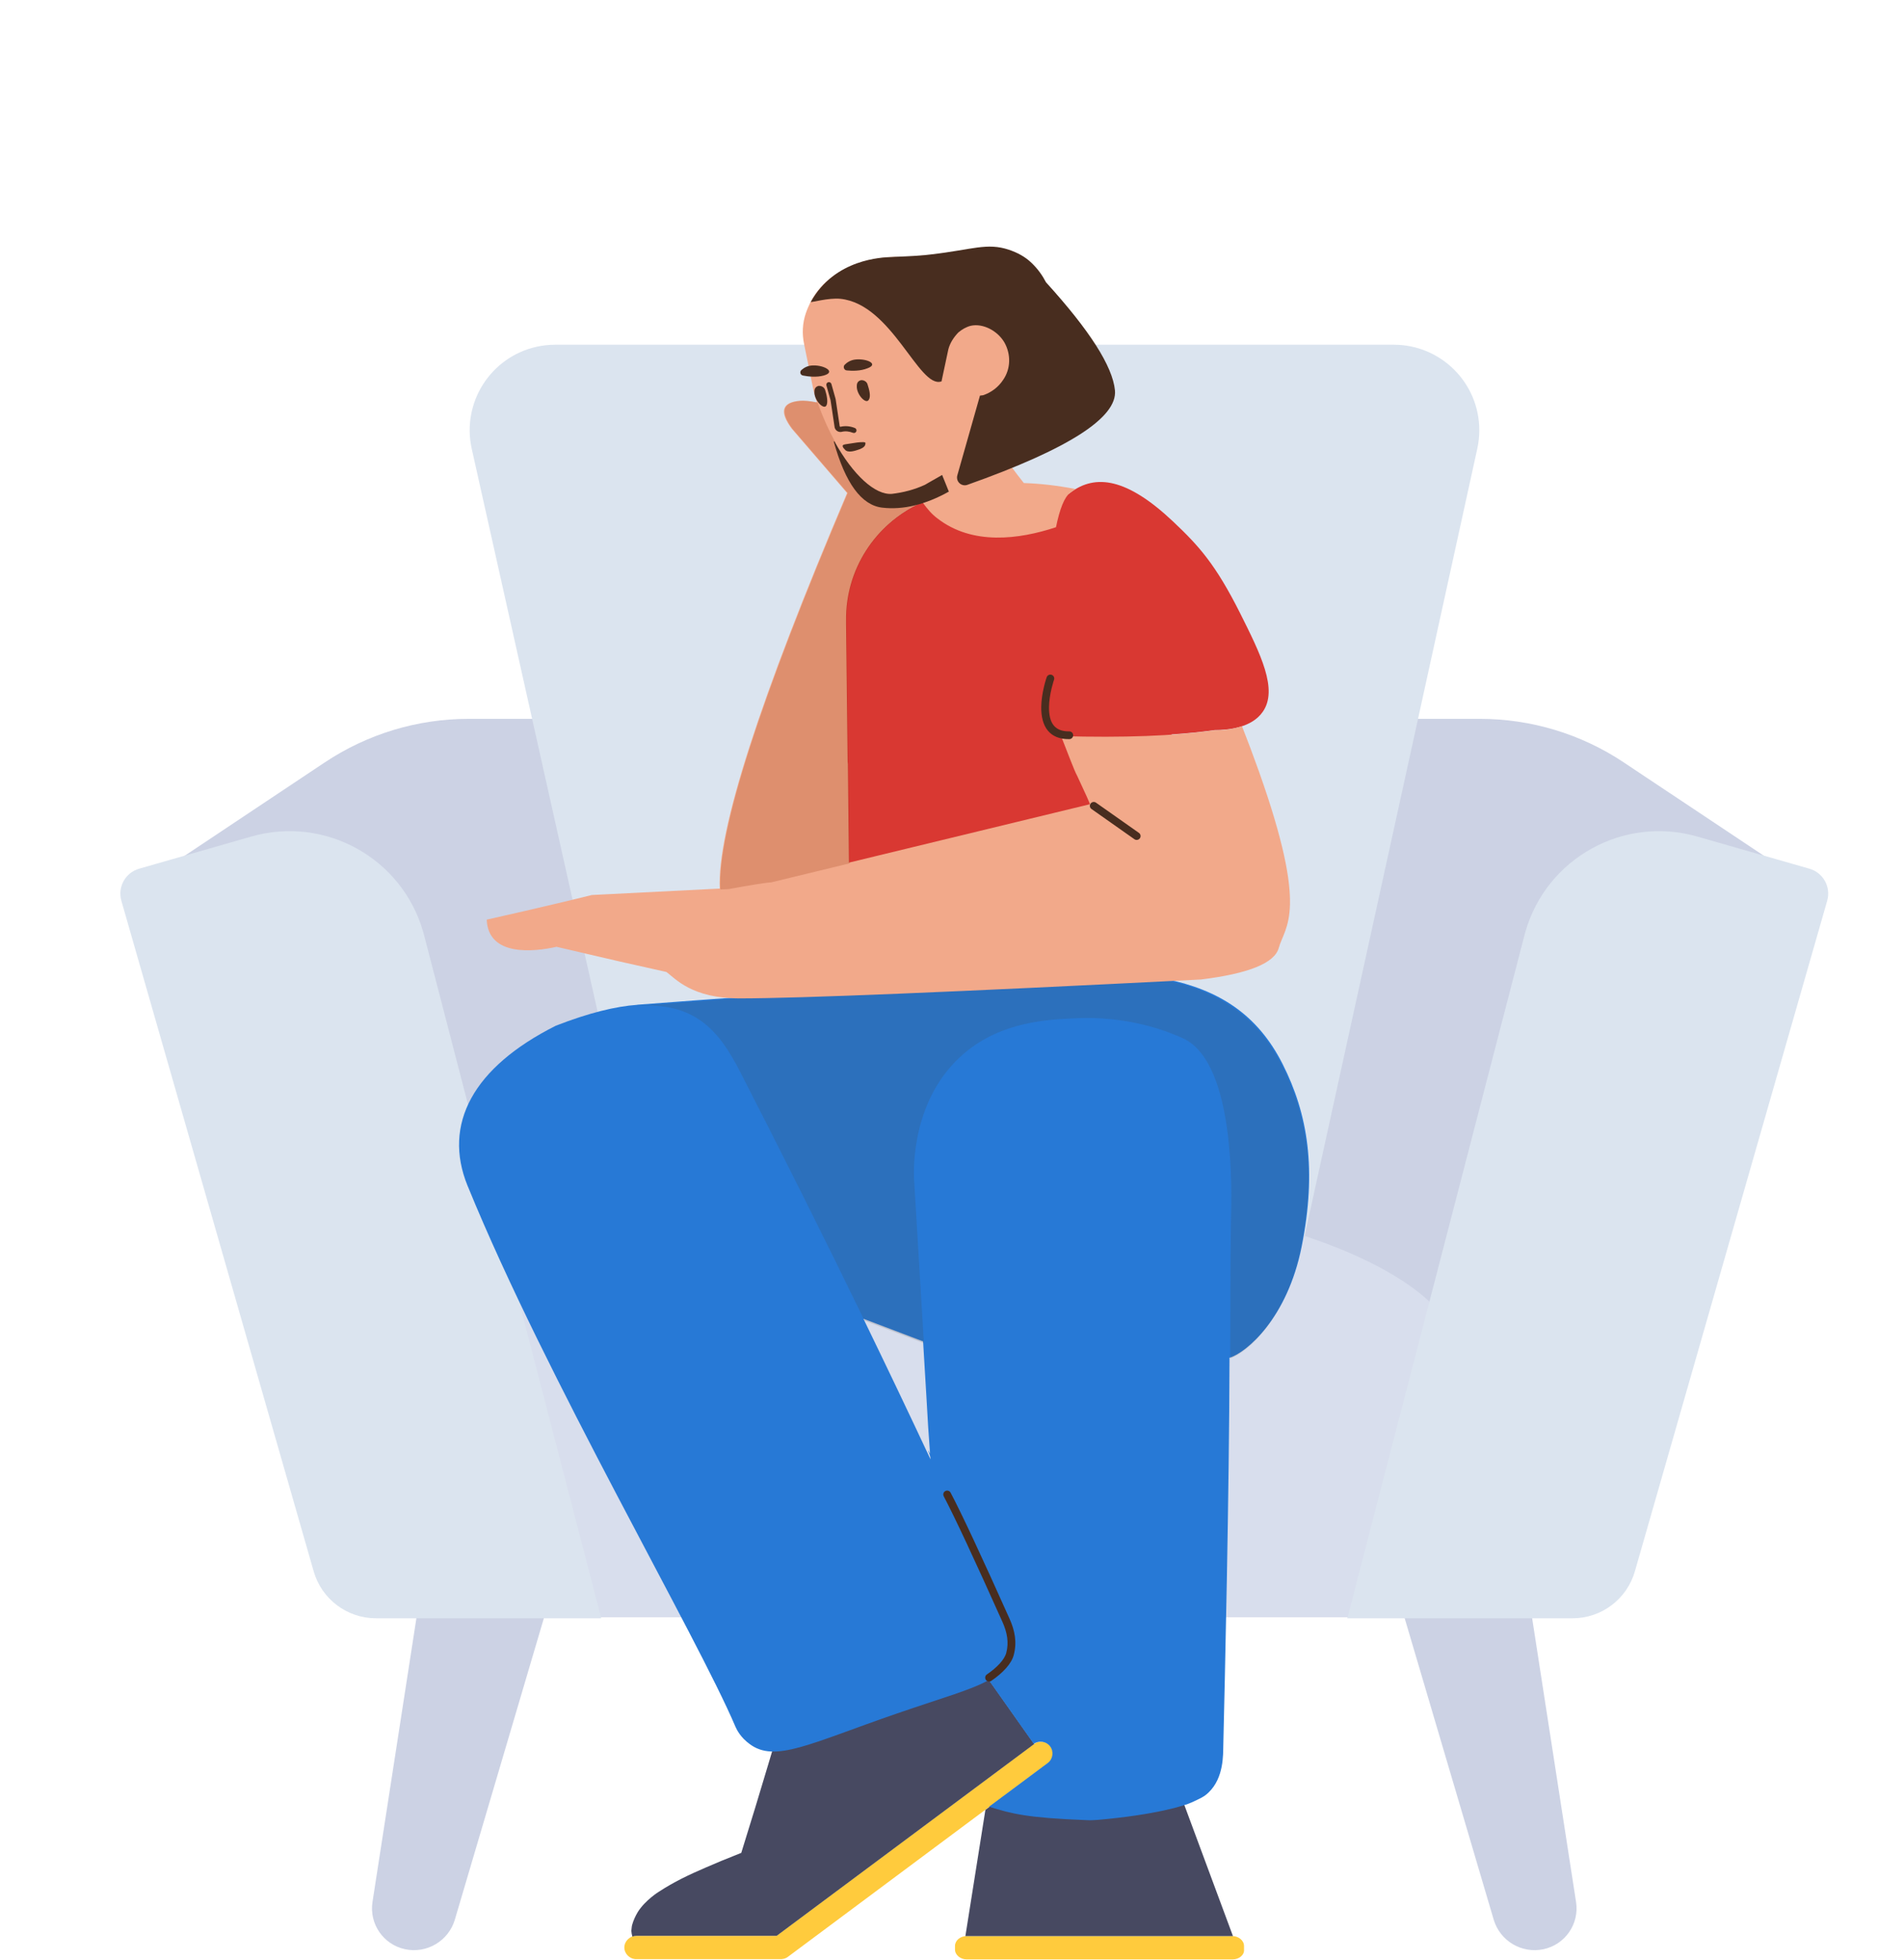
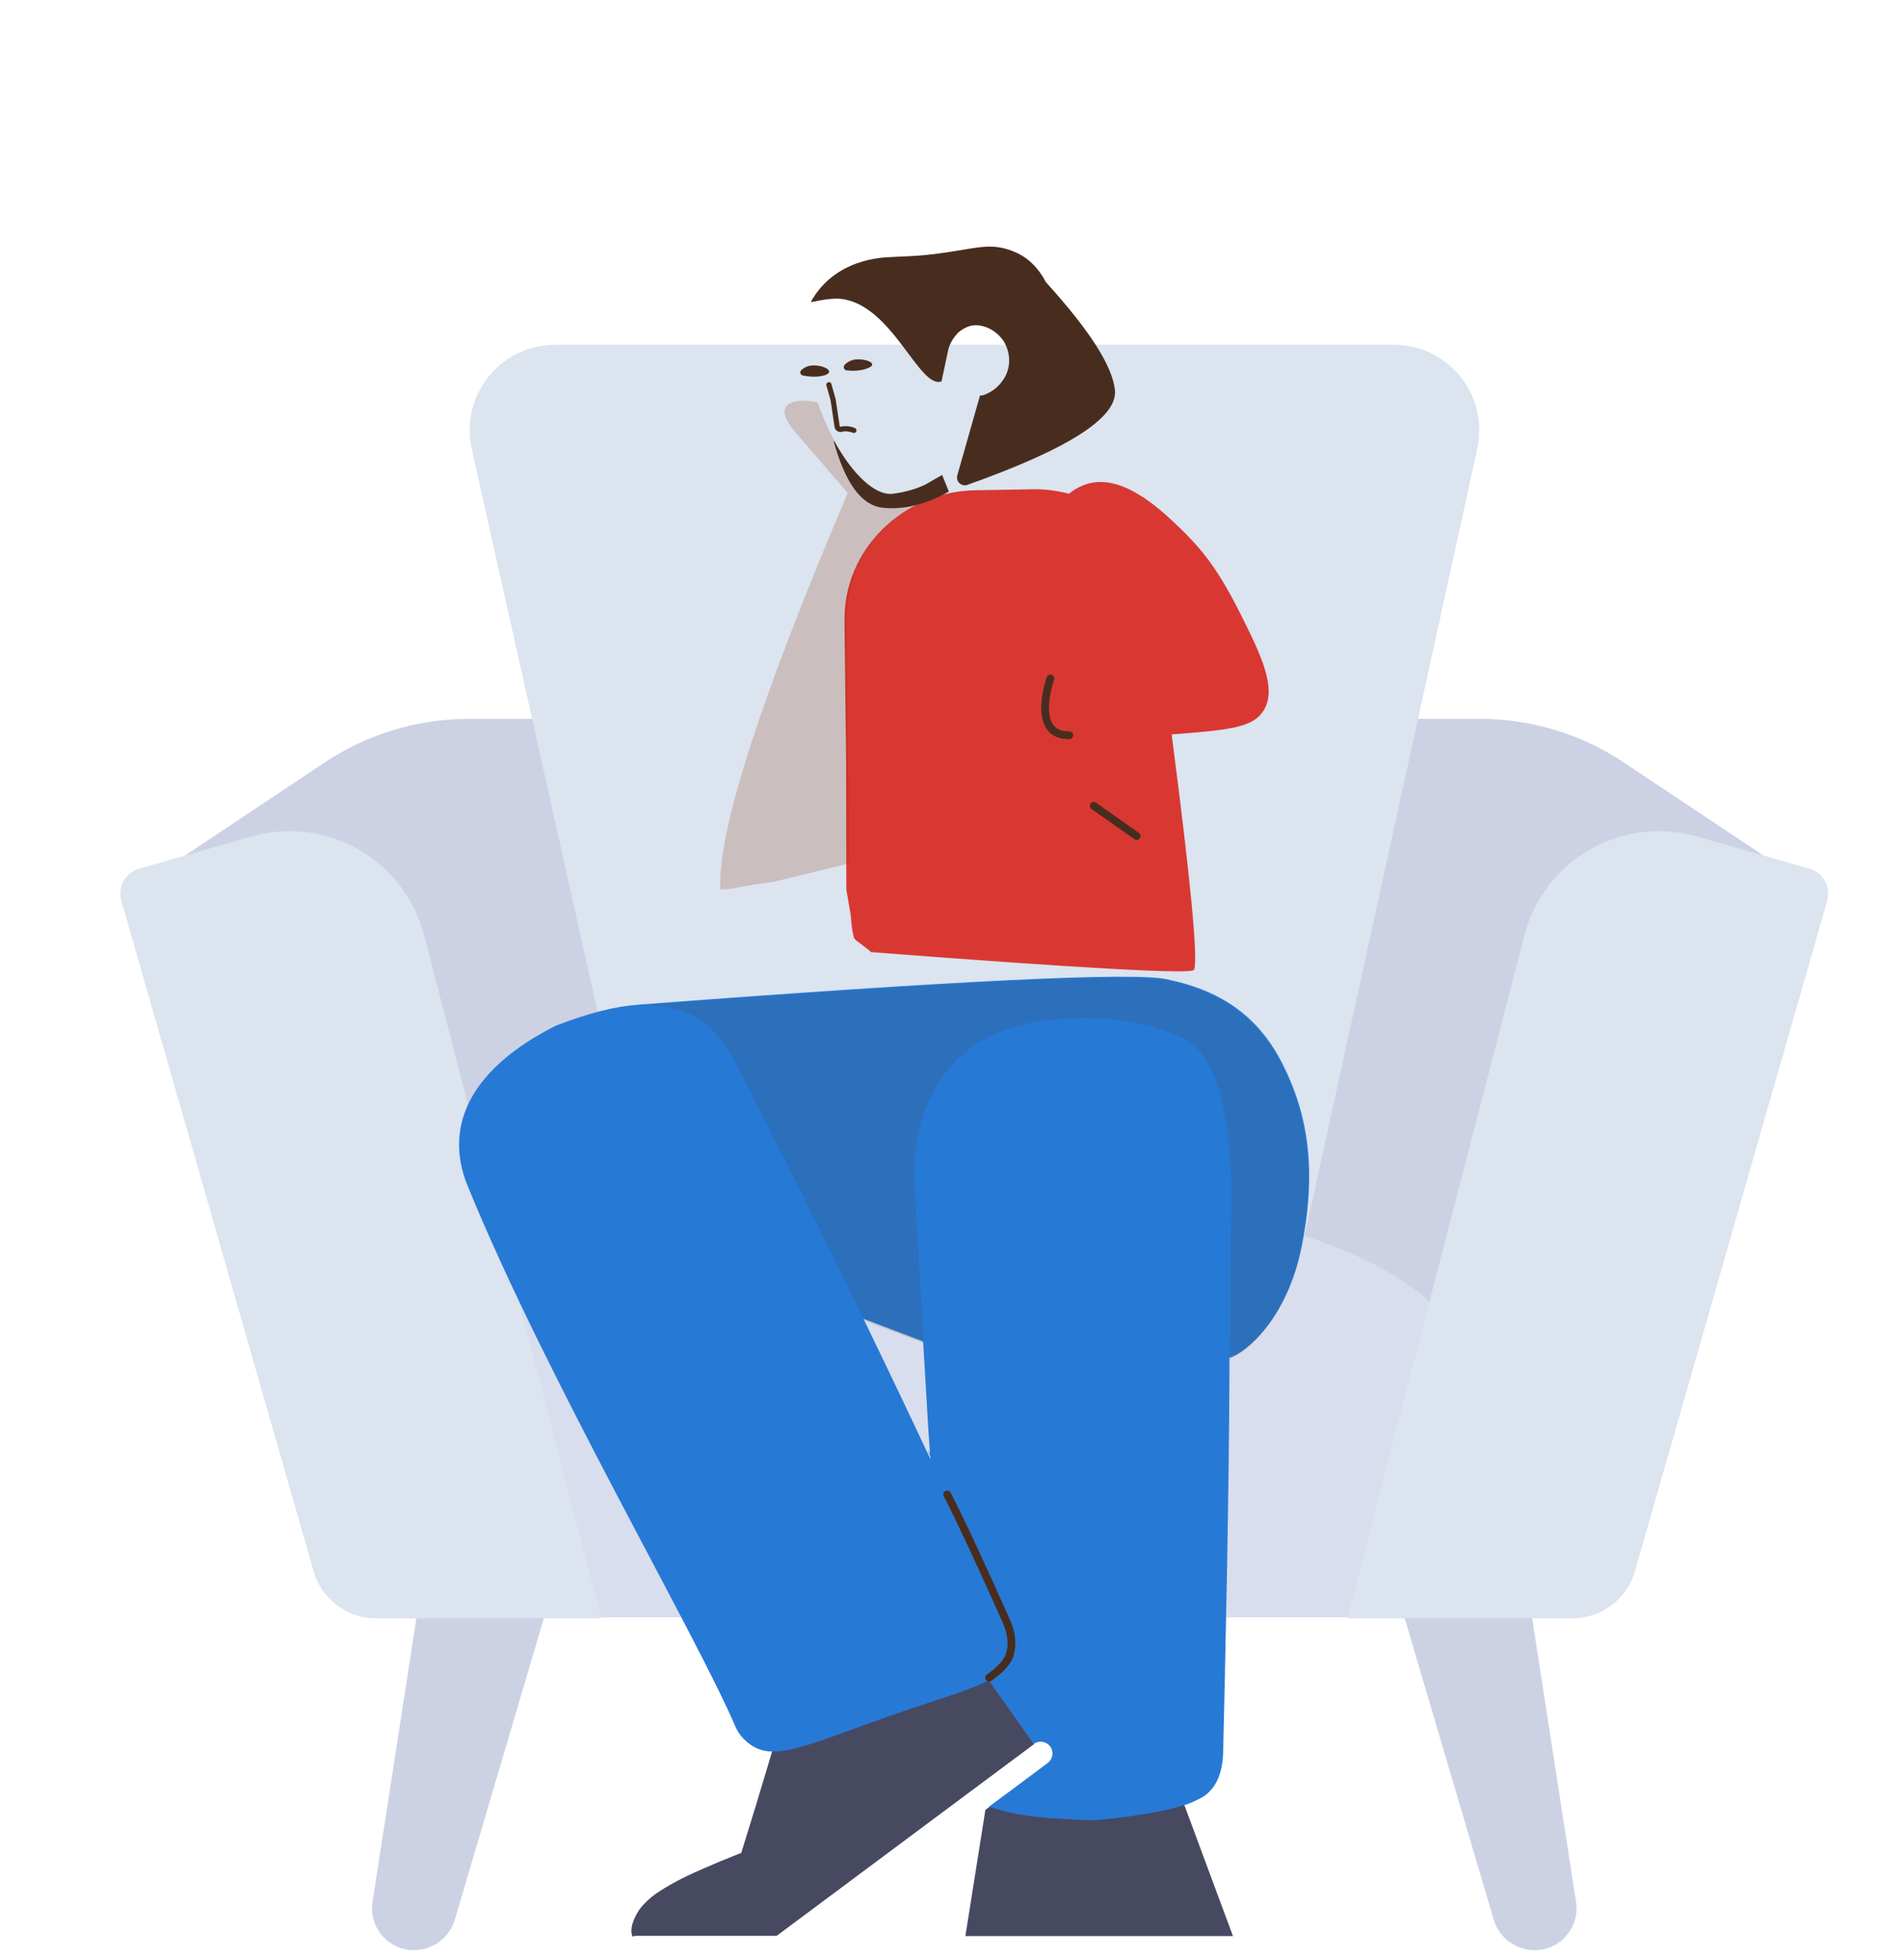
<svg xmlns="http://www.w3.org/2000/svg" width="270" height="278" viewBox="0 0 270 278" fill="none">
  <path d="M79.295 101.957C80.176 101.87 81.07 101.825 81.974 101.825L99.114 186.006H55.139V129.021L20.1 125.435L46.063 108.129C52.101 104.105 59.195 101.957 66.451 101.957H79.295ZM221.178 129.021V186.006H175.035L194.343 101.825C195.247 101.825 196.141 101.87 197.022 101.957H209.866C217.122 101.957 224.216 104.105 230.254 108.129L256.217 125.435L221.178 129.021ZM60.184 222.177L78.163 225.998L64.504 272.257C63.609 275.288 60.533 277.12 57.442 276.463C54.369 275.81 52.341 272.87 52.822 269.766L60.184 222.177ZM216.133 222.177L223.495 269.766C223.976 272.87 221.948 275.81 218.875 276.463C215.784 277.12 212.708 275.288 211.813 272.257L198.154 225.998L216.133 222.177Z" fill="#CCD2E4" />
  <path d="M71.994 186.006C80.902 175.986 107.101 168.729 138.033 168.729C168.965 168.729 195.164 175.986 204.073 186.006H207.694V229.383H69.108V196.113C68.865 195.268 68.74 194.41 68.74 193.542C68.74 192.673 68.865 191.815 69.108 190.97V186.006H71.994H71.994Z" fill="#D8DEED" />
  <path d="M185.003 175.298C172.655 171.22 156.157 168.729 138.034 168.729C120.268 168.729 104.064 171.123 91.801 175.059L66.898 63.668C65.437 57.13 69.552 50.645 76.09 49.183C76.959 48.989 77.847 48.891 78.737 48.891H197.644C204.344 48.891 209.775 54.322 209.775 61.022C209.775 61.895 209.68 62.767 209.493 63.62L185.003 175.298ZM19.73 123.211L35.631 118.651C46.094 115.651 57.008 121.701 60.008 132.163C60.055 132.325 60.099 132.487 60.141 132.649L85.261 229.526H53.316C49.217 229.526 45.612 226.81 44.482 222.869L17.21 127.758C16.65 125.806 17.779 123.77 19.73 123.211ZM256.588 123.211C258.539 123.77 259.668 125.806 259.108 127.758L231.836 222.869C230.705 226.81 227.101 229.526 223.002 229.526H191.057L216.177 132.649C216.219 132.487 216.263 132.325 216.31 132.163C219.31 121.701 230.224 115.651 240.687 118.651L256.588 123.211Z" fill="#DBE4EF" />
  <g clip-path="url(#clip0)">
-     <path d="M174.794 277.907H137.078C136.196 277.907 135.424 277.271 135.424 276.507V275.998C135.424 275.235 136.159 274.598 137.078 274.598H174.758C175.64 274.598 176.412 275.235 176.412 275.998V276.507C176.485 277.271 175.713 277.907 174.794 277.907ZM110.106 274.564L146.618 247.362C147.353 246.811 148.419 246.958 148.971 247.693C149.522 248.428 149.375 249.494 148.64 250.045L111.733 277.542C110.998 278.093 109.932 277.946 109.38 277.211C108.829 276.476 108.976 275.41 109.711 274.858L110.106 274.564H110.63C111.549 274.564 112.321 275.32 112.321 276.219C112.284 277.154 111.549 277.873 110.63 277.873H90.228C89.309 277.873 88.537 277.118 88.537 276.219C88.537 275.32 89.309 274.564 90.228 274.564H110.106Z" fill="#FFCB3D" />
    <path d="M142.243 254.834L166.302 251.575L174.841 274.599C174.824 274.598 174.806 274.598 174.789 274.598H137.11C137.038 274.598 136.967 274.602 136.897 274.609L139.735 256.703L142.243 254.834ZM146.66 247.354C146.656 247.356 146.653 247.359 146.65 247.361L110.137 274.564H90.26C90.055 274.564 89.858 274.601 89.675 274.669C89.601 274.401 89.541 274.116 89.529 273.863C89.566 273.605 89.566 273.311 89.64 273.017C89.823 272.356 90.118 271.731 90.448 271.179C91.514 269.488 93.426 268.312 93.426 268.312C95.632 266.878 97.653 265.923 100.043 264.893C101.293 264.342 103.057 263.607 105.116 262.798C105.777 260.666 106.439 258.534 107.101 256.365C108.35 252.211 109.6 248.094 110.813 243.977L132.943 227.913L146.66 247.354Z" fill="#474961" />
    <path d="M131.927 206.673L131.812 206.269C131.549 205.569 131.575 205.544 131.889 206.192C131.702 203.78 131.533 201.152 131.381 198.282L130.9 190.252L122.439 187.043C125.628 193.608 128.81 200.27 131.951 206.981C131.943 206.879 131.935 206.776 131.927 206.673V206.673ZM174.352 192.569C174.311 212.041 173.685 238.56 173.472 247.573C173.435 248.805 173.582 252.139 171.376 254.241C170.751 254.857 170.127 255.111 168.95 255.655C168.031 256.09 163.914 257.394 155.68 258.119C155.165 258.155 154.614 258.192 154.062 258.155C145.614 257.831 143.497 257.255 140.254 256.25L148.582 250.045C149.317 249.494 149.465 248.428 148.913 247.693C148.37 246.968 147.326 246.815 146.592 247.339L140.208 238.291C137.693 239.702 133.515 240.851 127.126 243.052C114.802 247.307 109.864 250.066 106.278 247.338C105.078 246.466 104.517 245.422 104.299 244.923C98.797 231.949 77.434 195.444 66.375 168.346C66.36 168.276 66.317 168.249 66.302 168.179C62.754 159.444 67.081 151.378 78.818 145.48C83.513 143.654 87.291 142.735 90.381 142.514L90.375 142.504C135.478 139.075 160.491 137.867 165.413 138.879C172.797 140.398 178.307 143.831 181.886 150.918C185.464 158.005 186.769 165.88 184.579 176.836C182.556 186.955 176.76 191.853 174.352 192.569Z" fill="#2779D6" />
    <path d="M140.57 238.4C142.209 237.277 143.434 235.991 143.76 234.715C144.237 232.938 143.911 231.269 143.175 229.623C139.148 220.624 136.359 214.655 134.802 211.707C134.66 211.438 134.326 211.335 134.057 211.477C133.788 211.619 133.685 211.953 133.827 212.222C135.369 215.142 138.151 221.096 142.168 230.074C142.81 231.509 143.092 232.95 142.693 234.436C142.451 235.384 141.382 236.507 139.947 237.49C139.696 237.662 139.632 238.005 139.804 238.256C139.976 238.508 140.319 238.572 140.57 238.4Z" fill="#482D1F" />
    <path opacity="0.177" d="M174.46 192.669C174.461 192.039 174.462 191.417 174.462 190.804C174.462 183.265 174.499 176.778 174.572 172.61C174.646 169.312 175.197 151.19 168.066 147.421C167.441 147.095 166.816 146.841 165.566 146.37C164.573 146.007 159.427 144.123 152.81 144.413C148.509 144.594 142.039 144.884 136.709 149.414C129.357 155.684 129.541 165.579 129.615 167.173L131.013 190.498L122.592 187.304C116.671 175.115 110.722 163.254 104.953 152.011C102.128 146.519 98.768 142.017 90.296 142.697L90.279 142.671C135.383 139.242 160.396 138.034 165.318 139.046C172.701 140.565 178.212 143.998 181.79 151.085C185.369 158.172 186.673 166.047 184.483 177.003C182.515 186.847 176.977 191.751 174.46 192.669Z" fill="#444444" />
-     <path d="M166.147 104.165C168.369 104.017 170.404 103.812 172.253 103.549C174.312 103.549 177.51 103.181 179.054 100.976C181.296 97.814 178.723 92.705 175.856 86.97C172.4 80.096 170.062 77.463 166.298 73.92C159.891 67.889 155.377 67.121 151.735 69.911C151.686 69.948 151.639 69.988 151.591 70.033C149.966 69.594 148.252 69.37 146.484 69.395L138.397 69.534C128.141 69.638 119.613 77.943 119.76 87.986V88.612L119.98 107.968L120.017 126.159C120.409 128.395 120.618 129.606 120.642 129.791C120.679 130.104 120.679 130.382 120.716 130.695C120.789 131.529 120.899 132.293 121.12 133.058C121.193 133.371 123.368 134.726 123.479 135.039C153.749 137.365 169.032 138.203 169.326 137.554C169.922 136.176 168.863 125.047 166.147 104.165Z" fill="#D93832" />
-     <path d="M145.186 68.51C144.565 67.725 144.001 66.989 143.494 66.303C141.626 67.073 139.58 67.862 137.358 68.67C137.14 68.75 136.902 68.758 136.679 68.695C136.093 68.528 135.754 67.918 135.92 67.332L136.35 65.822C137.91 64.821 138.698 64.198 139.086 63.903C139.185 63.815 141.036 62.703 141.136 62.615L141.139 56.779C141.155 56.37 144.601 51.37 143.757 49.599C142.778 47.923 139.857 45.119 138.128 45.51C137.482 45.675 134.021 47.173 133.898 46.56L132.238 37.128C132.151 36.511 131.616 36.142 130.997 36.229C129.648 36.419 128.325 36.53 126.936 36.429C126.754 36.455 126.603 36.439 126.457 36.46C125.124 36.499 118.028 37.052 114.967 42.778C114.71 43.332 114.454 43.886 114.27 44.431C113.798 45.83 113.71 47.324 114.034 48.834L115.364 55.387C115.507 55.946 115.65 56.505 115.845 57.081C114.794 56.877 113.989 56.798 113.431 56.846C110.86 57.063 110.476 58.383 112.279 60.807L120.126 69.925C107.708 99.15 101.687 117.851 102.063 126.03L83.917 126.943C77.758 128.484 69.019 130.437 69.019 130.437C69.242 135.729 75.745 134.998 78.923 134.288L87.827 136.362L94.505 137.858C95.8 138.823 98.108 141.604 104.907 141.604C113.304 141.604 135.096 140.712 170.283 138.928C177.048 138.096 180.731 136.608 181.331 134.465C182.232 131.25 185.618 129.399 178.539 109.454C177.724 107.16 176.912 105.004 176.122 102.998C174.751 103.48 173.251 103.594 172.104 103.594C166.564 104.381 159.352 104.653 150.468 104.407C151.519 107.042 152.291 109.206 152.763 110.064C153.967 112.632 154.563 113.966 154.551 114.066L120.384 122.35L120.236 108.36L120.199 108.013L119.978 88.657V88.031C119.872 80.755 124.126 74.391 130.378 71.397C128.548 71.817 126.777 71.928 125.064 71.73C122.109 71.39 119.875 68.405 118.363 62.776L118.395 62.782C117.939 61.959 117.498 61.078 117.077 60.144C119.927 66.455 123.738 70.379 126.509 70.152C128.117 69.963 129.696 69.555 131.197 68.863C131.387 68.733 131.253 68.842 133.652 67.457L134.45 69.789C131.916 70.57 130.709 71.397 130.856 71.306C131.616 72.299 132.089 72.889 132.929 73.525C137.893 77.377 144.488 76.514 149.747 74.776C150.283 72.137 150.945 70.515 151.735 69.911C151.998 69.709 152.265 69.526 152.537 69.363C149.838 68.841 147.387 68.583 145.186 68.51Z" fill="#F2A98A" />
+     <path d="M166.147 104.165C174.312 103.549 177.51 103.181 179.054 100.976C181.296 97.814 178.723 92.705 175.856 86.97C172.4 80.096 170.062 77.463 166.298 73.92C159.891 67.889 155.377 67.121 151.735 69.911C151.686 69.948 151.639 69.988 151.591 70.033C149.966 69.594 148.252 69.37 146.484 69.395L138.397 69.534C128.141 69.638 119.613 77.943 119.76 87.986V88.612L119.98 107.968L120.017 126.159C120.409 128.395 120.618 129.606 120.642 129.791C120.679 130.104 120.679 130.382 120.716 130.695C120.789 131.529 120.899 132.293 121.12 133.058C121.193 133.371 123.368 134.726 123.479 135.039C153.749 137.365 169.032 138.203 169.326 137.554C169.922 136.176 168.863 125.047 166.147 104.165Z" fill="#D93832" />
    <path opacity="0.2" d="M130.467 71.397C128.637 71.817 126.866 71.928 125.153 71.73C122.197 71.39 119.964 68.405 118.451 62.776L118.484 62.782C117.591 61.17 116.753 59.337 116.019 57.324C115.99 57.243 115.962 57.162 115.934 57.082C114.883 56.877 114.078 56.799 113.519 56.846C110.949 57.063 110.565 58.384 112.367 60.807L120.214 69.925C107.731 99.304 101.712 118.049 102.158 126.159L103.345 126.1C106.319 125.543 109.15 125.108 109.316 125.158L120.474 122.453L120.324 108.36L120.287 108.013L120.067 88.657V88.031C119.96 80.755 124.214 74.391 130.467 71.397Z" fill="#8C2A00" />
    <path d="M133.604 67.363C131.226 68.736 131.359 68.628 131.169 68.758C129.668 69.45 128.09 69.857 126.481 70.046C124.111 70.24 120.98 67.398 118.34 62.622L118.224 62.601C119.862 68.528 122.159 71.662 125.114 72.002C128.07 72.343 131.216 71.585 134.553 69.729L133.604 67.363ZM133.547 54.081L133.519 54.065L134.481 49.55C134.722 48.625 135.243 47.846 135.89 47.161C136.421 46.716 137.004 46.374 137.649 46.209C139.376 45.818 141.458 46.899 142.437 48.58C143.379 50.267 143.333 52.315 142.253 53.877C141.58 54.9 140.575 55.672 139.404 56.059L138.967 56.112L135.752 67.426C135.585 68.012 135.925 68.622 136.511 68.788C136.731 68.851 136.965 68.844 137.181 68.767C151.508 63.685 158.484 59.216 158.107 55.359C157.774 51.95 154.515 46.844 148.331 40.04C147.824 39.065 147.154 38.115 146.268 37.276C145.365 36.401 144.244 35.816 143.075 35.424C139.958 34.377 137.84 35.417 132.068 36.08C130.903 36.243 129.171 36.338 126.957 36.427C126.775 36.452 126.624 36.436 126.478 36.457C125.147 36.495 118.387 36.679 114.975 42.825C115.026 42.929 117.487 42.212 119.181 42.382C126.489 43.137 130.283 55.077 133.451 54.112C133.481 54.104 133.514 54.094 133.547 54.081ZM120.081 52.538C120.835 52.617 122.025 52.636 123.009 52.237C124.669 51.633 122.924 50.839 121.348 50.986C120.615 51.052 120.074 51.425 119.75 51.767C119.531 52.058 119.707 52.516 120.081 52.538ZM113.873 53.262C114.636 53.414 115.806 53.547 116.841 53.253C118.589 52.747 116.896 51.797 115.342 51.83C114.526 51.834 114.015 52.165 113.651 52.476C113.354 52.741 113.493 53.204 113.873 53.262Z" fill="#482D1F" />
-     <path d="M123.222 56.662C123.525 56.174 123.236 55.175 123.04 54.572C122.937 54.104 122.459 53.874 122.059 53.93C121.809 54.002 121.502 54.194 121.501 54.714C121.415 55.951 122.851 57.457 123.222 56.662ZM117.211 57.47C117.44 56.992 117.224 55.983 117.028 55.38C116.925 54.911 116.448 54.682 116.047 54.738C115.797 54.81 115.49 55.002 115.489 55.522C115.403 56.759 116.876 58.259 117.211 57.47Z" fill="#482D1F" />
    <path d="M117.19 54.664C117.135 54.469 117.249 54.266 117.444 54.211C117.64 54.156 117.843 54.27 117.898 54.465L118.491 56.572L118.501 56.617L119.079 60.469C119.099 60.511 119.137 60.535 119.186 60.532C119.858 60.367 120.563 60.439 121.226 60.704C121.415 60.779 121.507 60.993 121.432 61.181C121.357 61.37 121.143 61.462 120.954 61.386C120.42 61.173 119.862 61.118 119.341 61.251L119.301 61.259C118.876 61.319 118.494 61.065 118.37 60.672L118.357 60.616L117.777 56.749L117.19 54.664Z" fill="#482D1F" />
-     <path d="M121.734 63.776C121.984 63.703 122.619 63.466 122.708 63.045C122.698 62.972 122.755 62.853 122.709 62.785C122.574 62.618 121.445 62.777 121.445 62.777C119.958 63.023 119.584 63.002 119.5 63.199C119.479 63.313 119.5 63.459 119.8 63.751C120.215 64.323 121.344 63.905 121.734 63.776Z" fill="#482D1F" />
    <path d="M155.419 113.843C155.17 113.668 154.826 113.728 154.651 113.977C154.476 114.226 154.535 114.57 154.784 114.745L160.872 119.032C161.121 119.207 161.465 119.147 161.64 118.898C161.816 118.649 161.756 118.305 161.507 118.13L155.419 113.843ZM149.467 96.417C149.569 96.13 149.418 95.815 149.131 95.713C148.844 95.612 148.529 95.763 148.428 96.05C148.402 96.123 148.359 96.254 148.304 96.433C148.214 96.73 148.124 97.058 148.041 97.412C147.812 98.377 147.67 99.341 147.657 100.251C147.616 103.069 148.833 104.872 151.638 104.835C151.943 104.831 152.186 104.581 152.182 104.277C152.178 103.972 151.928 103.729 151.624 103.733C149.553 103.76 148.727 102.536 148.759 100.267C148.771 99.447 148.902 98.559 149.114 97.666C149.192 97.336 149.276 97.029 149.359 96.753C149.409 96.59 149.447 96.475 149.467 96.417Z" fill="#482D1F" />
  </g>
  <defs>
    <clipPath id="clip0">
      <rect width="191.888" height="277.907" fill="white" transform="matrix(-1 0 0 1 221.297 0)" />
    </clipPath>
  </defs>
</svg>